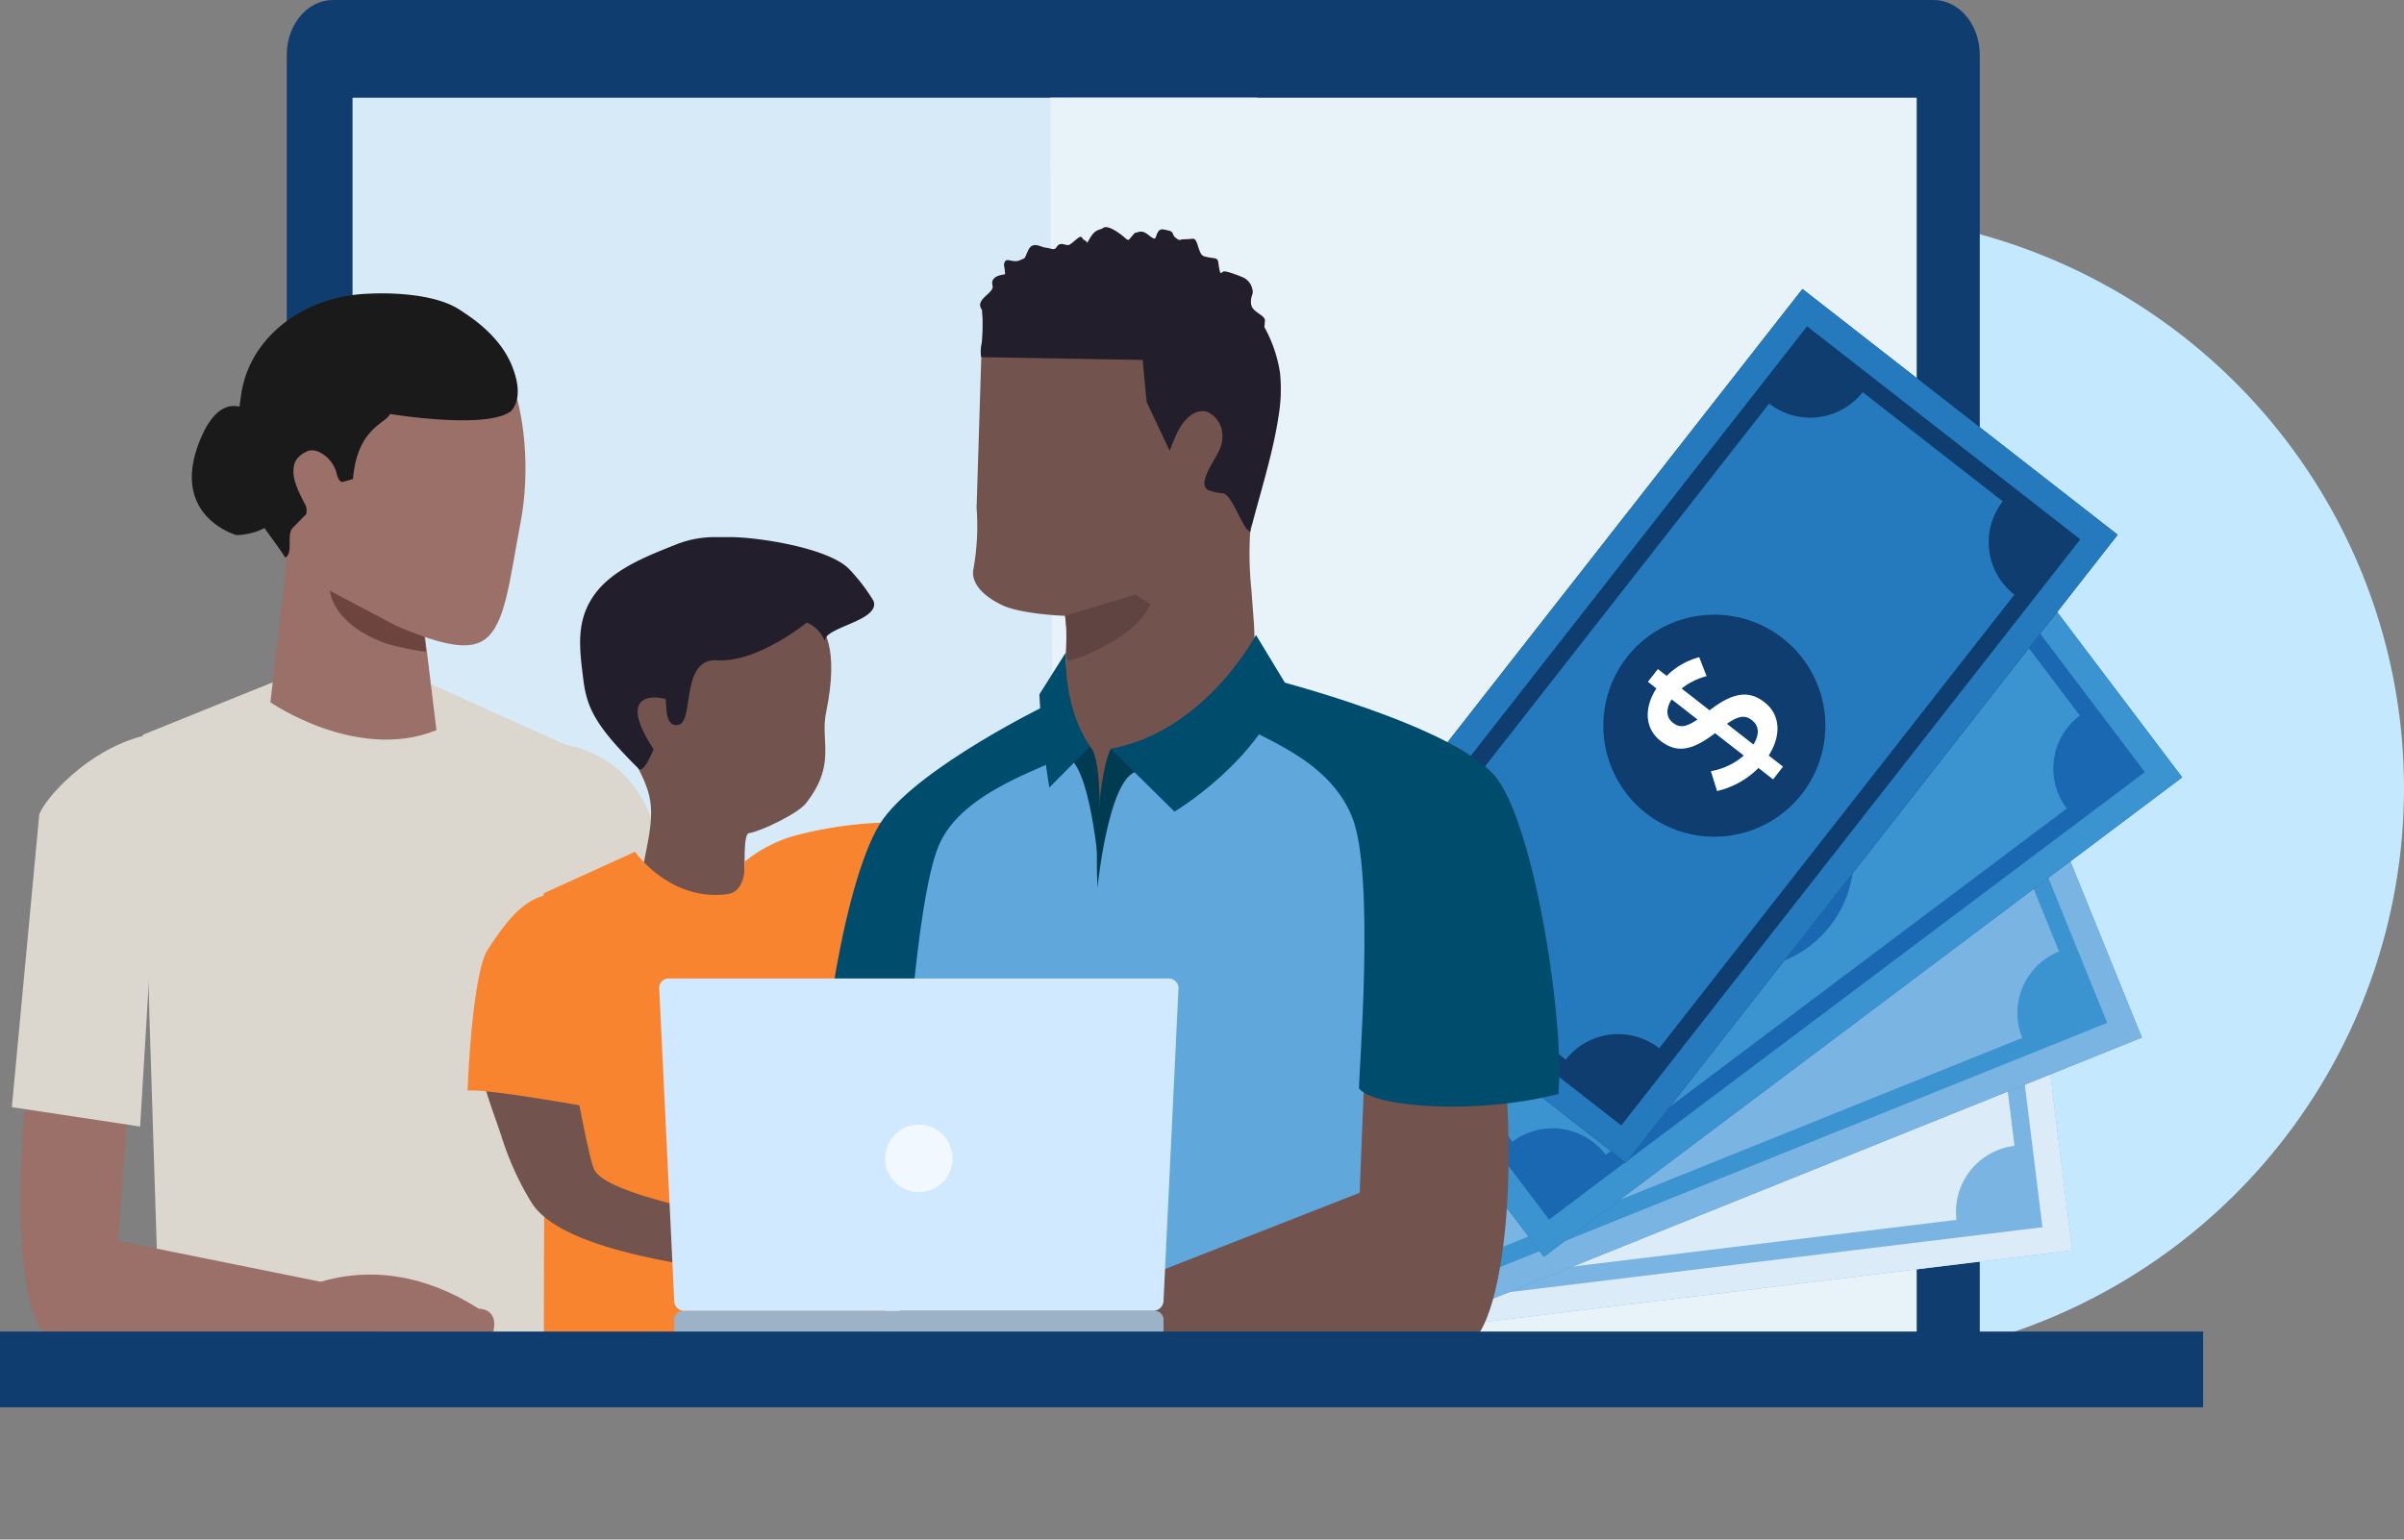
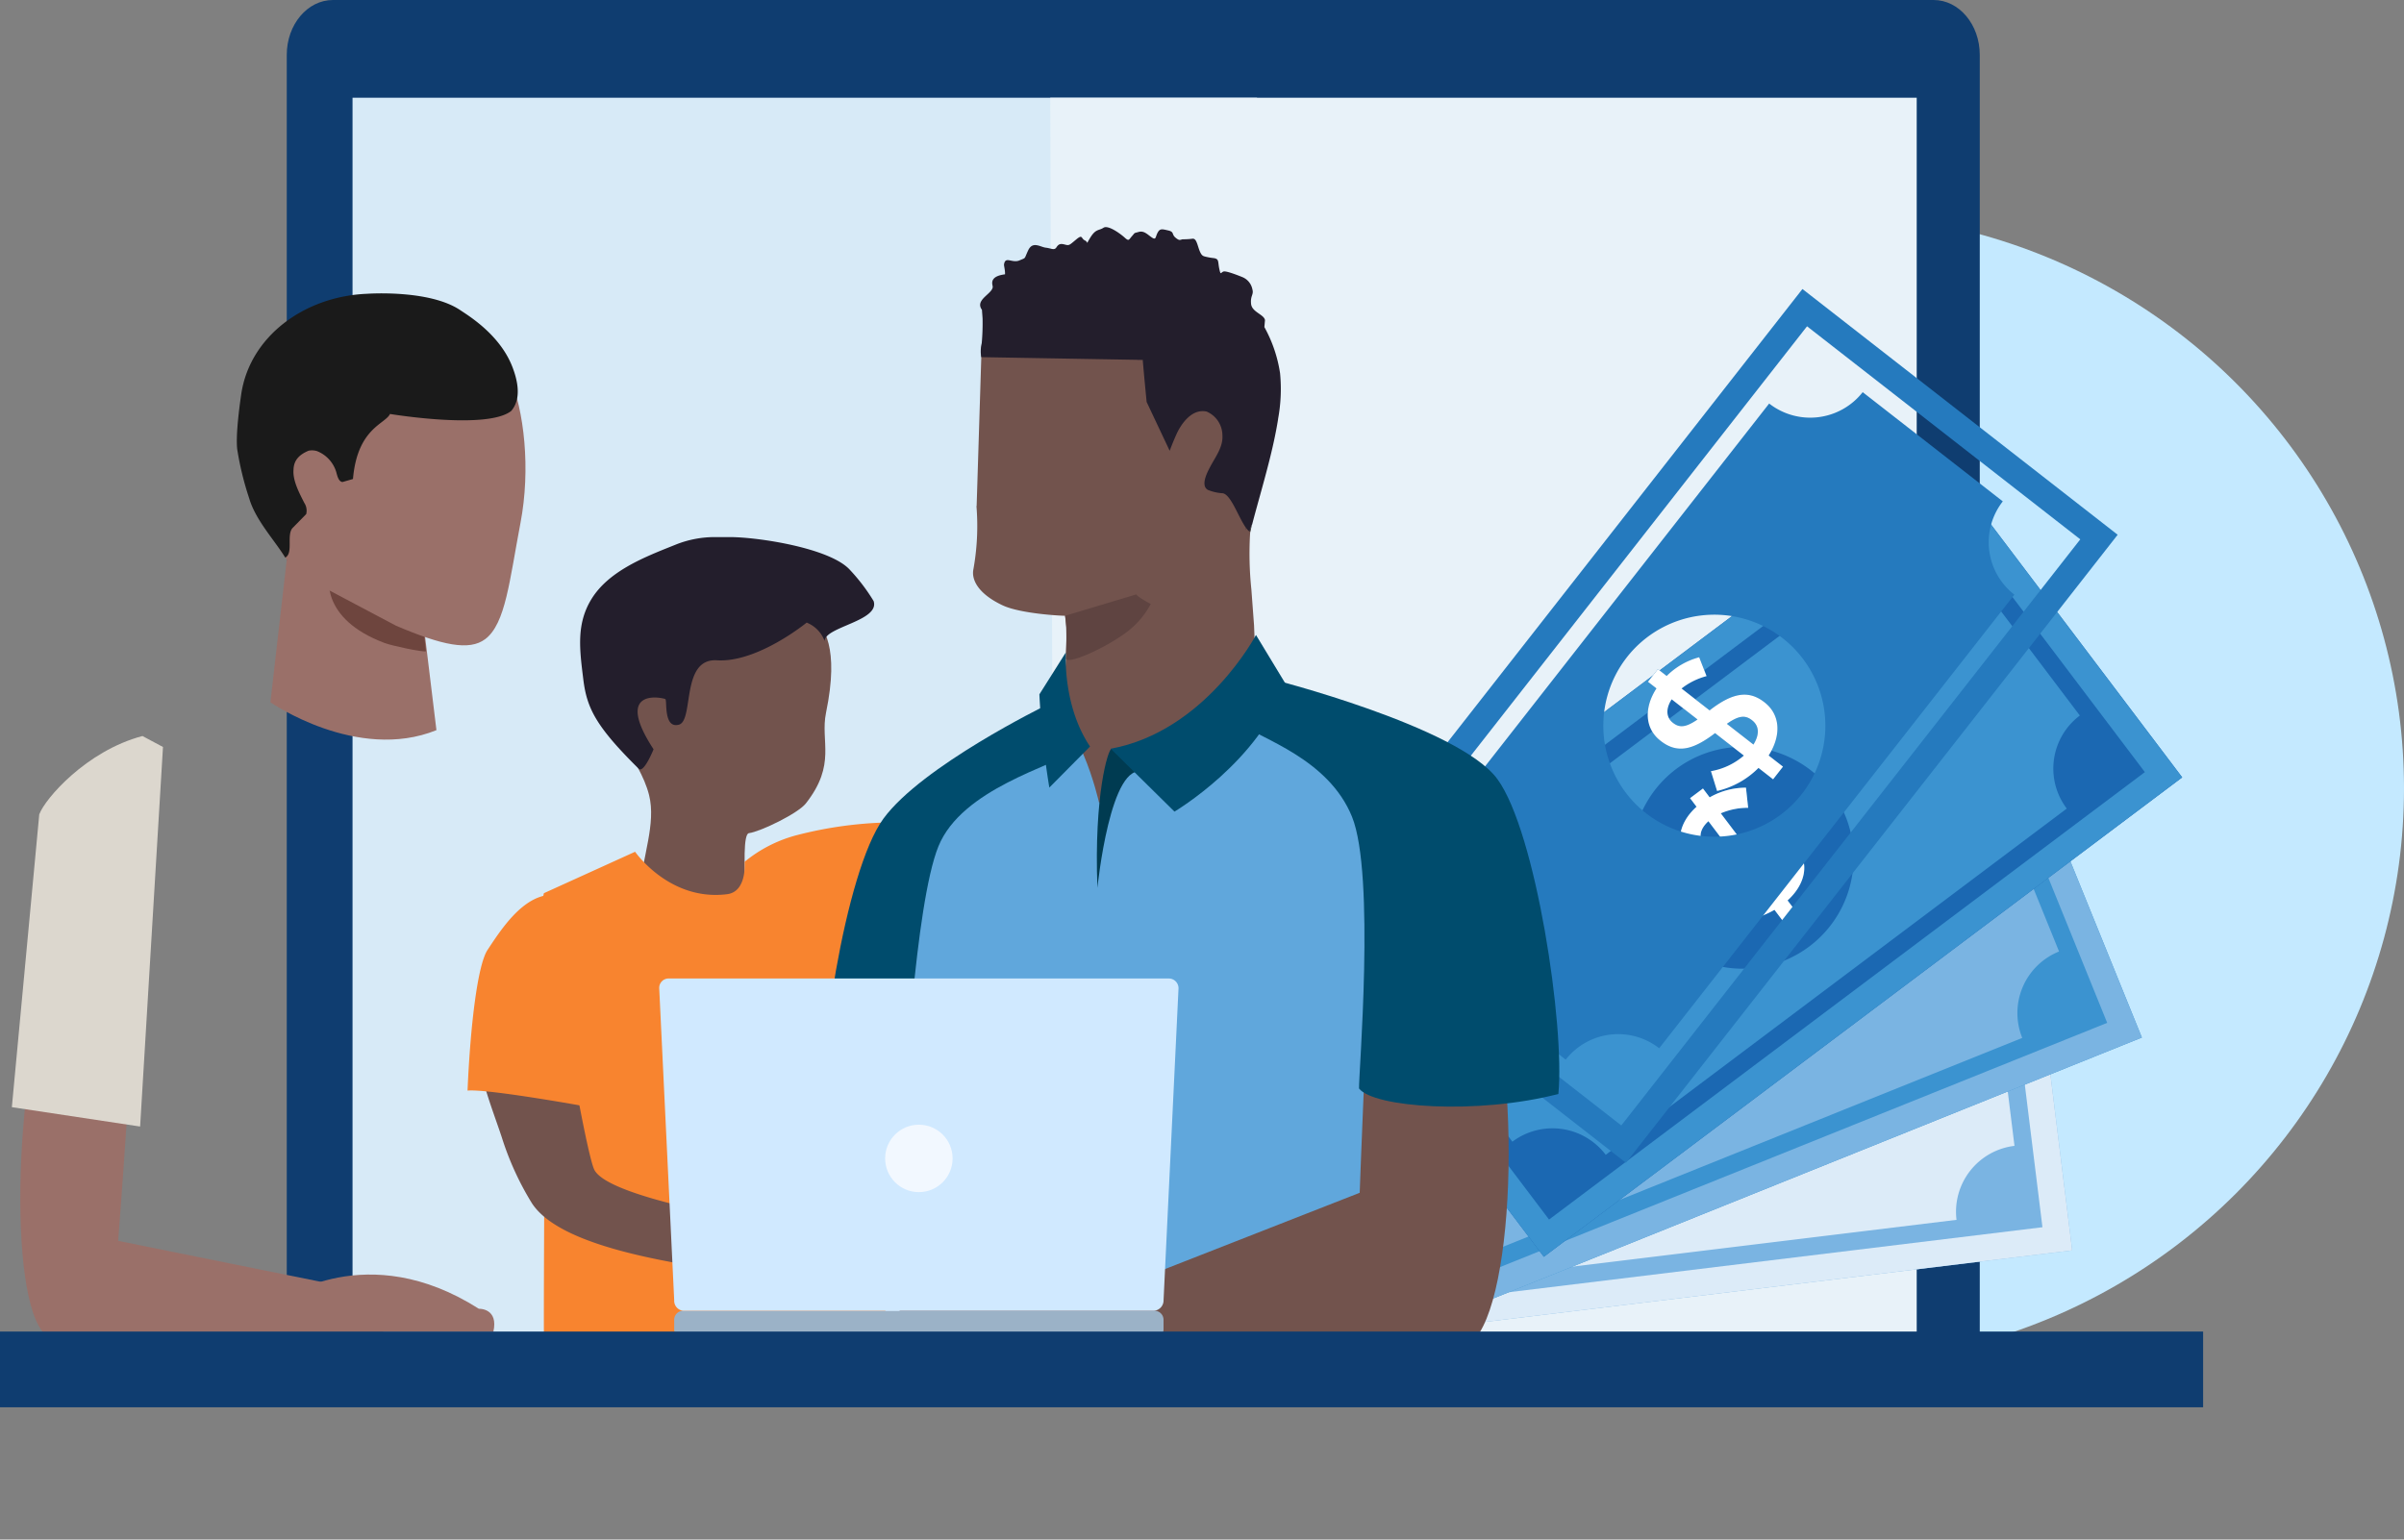
<svg xmlns="http://www.w3.org/2000/svg" width="432" height="276.744" viewBox="0 0 432 276.744">
  <rect x="0" y="0" width="432" height="276.744" fill="#808080" stroke="none" />
  <g id="college-savings" transform="translate(-331 -3274.82)">
    <ellipse id="Ellipse_1678" data-name="Ellipse 1678" cx="103.861" cy="103.315" rx="103.861" ry="103.315" transform="translate(555.278 3313.204)" fill="#c4e9ff" />
    <g id="Group_20409" data-name="Group 20409" transform="translate(331 3274.82)">
      <g id="Group_20409-2" data-name="Group 20409" transform="translate(51.531)">
        <g id="Group_20406" data-name="Group 20406" transform="translate(0 0)">
          <g id="Group_11002" data-name="Group 11002" transform="translate(0 0)">
            <g id="Group_8042" data-name="Group 8042" transform="translate(0)">
              <g id="Group_7522" data-name="Group 7522">
                <g id="Group_7494" data-name="Group 7494">
                  <g id="Group_7384" data-name="Group 7384">
                    <path id="Path_3881" data-name="Path 3881" d="M324.852,276.811H20.56V43.652c0-5.446,3.717-9.862,8.3-9.862H316.494c4.585,0,8.3,4.415,8.3,9.862h0V276.844Z" transform="translate(-20.56 -33.79)" fill="#0f3d70" />
                    <path id="Path_3882" data-name="Path 3882" d="M183.7,266.607H25.51V41.15H188.043" transform="translate(-13.691 -23.577)" fill="#d7eaf7" />
                    <path id="Path_3883" data-name="Path 3883" d="M73.64,41.15H229.347V266.607H74.419" transform="translate(63.556 -23.577)" fill="#e8f2f9" />
                  </g>
                </g>
              </g>
            </g>
          </g>
        </g>
      </g>
      <g id="Group_20410" data-name="Group 20410" transform="translate(172.688 112.804) rotate(-22)">
        <g id="Group_8808" data-name="Group 8808" transform="translate(4.357 72.024)">
          <g id="Group_8804" data-name="Group 8804">
            <path id="Path_4714" data-name="Path 4714" d="M18.582.026.1,69.273l138.748,37.316L157.33,37.345Z" fill="#7ab4e2" />
          </g>
          <g id="Group_8805" data-name="Group 8805">
            <path id="Path_4715" data-name="Path 4715" d="M8.538,53.891,108.747,80.839a11.929,11.929,0,0,1,14.642-8.429l8.216-30.777a11.982,11.982,0,0,1-8.483-14.649L22.914.032A11.931,11.931,0,0,1,8.272,8.464L.055,39.238A11.987,11.987,0,0,1,8.538,53.891ZM70.964,21.2a19.908,19.908,0,1,1-24.4,14.051A19.977,19.977,0,0,1,70.964,21.2Z" transform="translate(12.883 12.872)" fill="#dcebf8" />
            <path id="Path_4716" data-name="Path 4716" d="M18.582.026.1,69.273l138.748,37.316L157.33,37.345Zm116.871,100.7L5.953,65.9,21.974,5.888l129.5,34.83Z" fill="#dcebf8" />
            <path id="Path_4717" data-name="Path 4717" d="M2.872,16.669l-2.845,2.4a15.378,15.378,0,0,0,6.742,5.219L5.912,27.5l2.8.755.837-3.146c4.189.712,7.581-.888,8.514-4.386l.016-.064c.917-3.434-.657-5.923-5.221-8.457L14.5,6.035A12.282,12.282,0,0,1,18.318,9.3l2.608-2.534A13.1,13.1,0,0,0,15.531,2.7L16.045.773l-2.8-.755-.5,1.863C8.634,1.154,5.277,2.763,4.36,6.2l-.019.064c-.968,3.627.756,5.948,5.127,8.431l-1.69,6.323A12.274,12.274,0,0,1,2.872,16.669Zm8.975-.684c2.279,1.405,2.752,2.461,2.375,3.875l-.016.061c-.412,1.542-1.8,2.233-3.922,1.906ZM8.206,7.024l.009-.032C8.592,5.578,9.9,4.8,12.012,5.159l-1.517,5.679C8.225,9.4,7.844,8.371,8.206,7.024Z" transform="translate(68.106 39.273)" fill="#dcebf8" />
          </g>
          <g id="Group_8807" data-name="Group 8807" transform="translate(68.106 39.273)">
            <g id="Group_8806" data-name="Group 8806">
              <path id="Path_4718" data-name="Path 4718" d="M18.318,9.3A12.319,12.319,0,0,0,14.5,6.035L12.856,12.2c4.564,2.534,6.138,5.023,5.221,8.457l-.016.064c-.933,3.5-4.325,5.1-8.514,4.386L8.71,28.251l-2.8-.755.856-3.21A15.378,15.378,0,0,1,.027,19.067l2.845-2.4a12.274,12.274,0,0,0,4.907,4.347l1.69-6.323c-4.371-2.483-6.1-4.8-5.127-8.431L4.36,6.2c.917-3.438,4.274-5.043,8.389-4.316l.5-1.863,2.8.755L15.531,2.7a13.1,13.1,0,0,1,5.395,4.065Zm-7.824,1.545,1.517-5.682c-2.11-.362-3.42.422-3.8,1.833l-.009.032C7.844,8.371,8.225,9.4,10.494,10.841Zm1.349,5.144-1.559,5.842c2.12.327,3.51-.364,3.922-1.9l.016-.064C14.6,18.446,14.126,17.39,11.844,15.985Z" fill="#fff" />
            </g>
          </g>
        </g>
        <g id="Group_8813" data-name="Group 8813" transform="translate(25.424 75.968)">
          <g id="Group_8809" data-name="Group 8809">
            <path id="Path_4719" data-name="Path 4719" d="M0,0,.1,71.662l143.626.2L143.626.2Z" fill="#3b93d0" />
          </g>
          <g id="Group_8810" data-name="Group 8810">
            <path id="Path_4720" data-name="Path 4720" d="M12.047,55.754l103.73.145a11.915,11.915,0,0,1,11.952-11.927l-.045-31.85A12,12,0,0,1,115.7.162L11.969.017A11.917,11.917,0,0,1,.017,11.944l.045,31.85A12,12,0,0,1,12.047,55.754Zm51.8-47.7A19.906,19.906,0,1,1,43.925,27.93,19.994,19.994,0,0,1,63.845,8.052Z" transform="translate(7.99 7.974)" fill="#7ab4e2" />
            <path id="Path_4721" data-name="Path 4721" d="M0,0,.1,71.662l143.626.2L143.626.2ZM138.934,67.077,4.883,66.889,4.8,4.783l134.05.188Z" fill="#7ab4e2" />
            <path id="Path_4722" data-name="Path 4722" d="M2.156,18.771.031,21.826a15.4,15.4,0,0,0,7.862,3.3l0,3.321,2.894,0,0-3.254c4.23-.395,7.089-2.814,7.084-6.436v-.067c-.005-3.552-2.173-5.549-7.234-6.819L10.627,5.5a12.328,12.328,0,0,1,4.529,2.167L17.018,4.54a13.071,13.071,0,0,0-6.264-2.531l0-1.994-2.894,0,0,1.927C3.7,2.3.871,4.72.876,8.271v.067c.005,3.754,2.272,5.552,7.134,6.822L8.019,21.7A12.272,12.272,0,0,1,2.156,18.771ZM10.642,15.8c2.565.767,3.3,1.665,3.3,3.127v.064c0,1.6-1.162,2.624-3.292,2.855ZM4.8,8.078V8.046C4.8,6.584,5.867,5.49,8,5.294L8,11.173C5.44,10.371,4.806,9.473,4.8,8.078Z" transform="translate(62.923 21.7)" fill="#7ab4e2" />
          </g>
          <g id="Group_8812" data-name="Group 8812" transform="translate(62.923 21.7)">
            <g id="Group_8811" data-name="Group 8811">
              <path id="Path_4723" data-name="Path 4723" d="M15.156,7.663A12.351,12.351,0,0,0,10.627,5.5l.009,6.379c5.061,1.27,7.229,3.264,7.234,6.819v.067c.005,3.622-2.857,6.042-7.084,6.436l0,3.254-2.894,0,0-3.321a15.4,15.4,0,0,1-7.862-3.3l2.125-3.055A12.215,12.215,0,0,0,8.019,21.7L8.01,15.16C3.148,13.891.881,12.092.876,8.339V8.271C.871,4.72,3.7,2.3,7.86,1.938l0-1.927,2.894,0,0,1.994A13.071,13.071,0,0,1,17.018,4.54ZM8,11.173,8,5.294C5.867,5.49,4.8,6.584,4.8,8.046v.032C4.806,9.473,5.44,10.371,8,11.173ZM10.642,15.8l.008,6.046c2.129-.231,3.294-1.258,3.292-2.852v-.067C13.94,17.461,13.206,16.562,10.642,15.8Z" fill="#fff" />
            </g>
          </g>
        </g>
        <g id="Group_8818" data-name="Group 8818" transform="translate(36.008 37.691)">
          <g id="Group_8814" data-name="Group 8814">
            <path id="Path_4724" data-name="Path 4724" d="M.052,37.121l18.679,69.3L157.378,69.491,138.7.195Z" fill="#1b68b2" />
          </g>
          <g id="Group_8815" data-name="Group 8815">
            <path id="Path_4725" data-name="Path 4725" d="M23.027,80.719,123.161,54.049A11.91,11.91,0,0,1,131.6,39.423l-8.3-30.8A12,12,0,0,1,108.631.152L8.5,26.82A11.92,11.92,0,0,1,.058,41.449l8.3,30.8A12,12,0,0,1,23.027,80.719ZM60.639,21.186A19.937,19.937,0,1,1,46.572,45.562,20,20,0,0,1,60.639,21.186Z" transform="translate(12.886 12.872)" fill="#3b93d0" />
            <path id="Path_4726" data-name="Path 4726" d="M.052,37.121l18.679,69.3L157.378,69.491,138.7.195ZM151.509,66.1l-129.4,34.466L5.921,40.51l129.4-34.466Z" fill="#3b93d0" />
            <path id="Path_4727" data-name="Path 4727" d="M4.187,20.379l-1.261,3.5a15.408,15.408,0,0,0,8.442,1.16l.865,3.209,2.8-.743-.849-3.148c3.98-1.473,6.112-4.553,5.166-8.054l-.016-.064c-.926-3.437-3.536-4.81-8.748-4.731L8.919,5.344a12.36,12.36,0,0,1,4.934.924l.984-3.5a13.051,13.051,0,0,0-6.7-.831L7.617.011l-2.8.744.5,1.864C1.4,4.041-.7,7.114.23,10.551l.016.064C1.224,14.248,3.879,15.4,8.9,15.372L10.606,21.7A12.243,12.243,0,0,1,4.187,20.379ZM11.6,15.3c2.675.081,3.614.759,3.995,2.171l.02.064c.413,1.544-.442,2.838-2.439,3.612ZM3.97,9.35l-.01-.032C3.579,7.9,4.322,6.569,6.328,5.831l1.53,5.683C5.177,11.4,4.334,10.7,3.97,9.35Z" transform="translate(69.159 39.076)" fill="#3b93d0" />
          </g>
          <g id="Group_8817" data-name="Group 8817" transform="translate(69.159 39.076)">
            <g id="Group_8816" data-name="Group 8816">
              <path id="Path_4728" data-name="Path 4728" d="M13.85,6.268a12.335,12.335,0,0,0-4.931-.924l1.663,6.171c5.212-.083,7.822,1.291,8.748,4.728l.016.064c.946,3.5-1.188,6.581-5.166,8.054l.849,3.148-2.8.743-.865-3.209A15.38,15.38,0,0,1,2.927,23.88l1.261-3.5A12.279,12.279,0,0,0,10.606,21.7L8.9,15.368C3.879,15.4,1.224,14.248.246,10.615L.23,10.551C-.7,7.114,1.4,4.041,5.325,2.619L4.821.754l2.8-.744.52,1.929a13.051,13.051,0,0,1,6.7.831ZM7.859,11.514,6.328,5.828C4.322,6.569,3.579,7.9,3.96,9.318l.01.032C4.334,10.7,5.177,11.4,7.859,11.514ZM11.6,15.3l1.576,5.847c2-.773,2.852-2.068,2.439-3.612l-.02-.064C15.216,16.064,14.277,15.386,11.6,15.3Z" fill="#fff" />
            </g>
          </g>
        </g>
        <g id="Group_8823" data-name="Group 8823" transform="translate(38.67 0.048)">
          <g id="Group_8819" data-name="Group 8819">
-             <path id="Path_4729" data-name="Path 4729" d="M.1,71.743l35.977,62.179L160.3,62.353,124.326.175Z" fill="#0f3d70" />
-           </g>
+             </g>
          <g id="Group_8820" data-name="Group 8820">
            <path id="Path_4730" data-name="Path 4730" d="M32.431,100.182,122.15,48.494a11.935,11.935,0,0,1,4.357-16.328L110.517,4.532A11.988,11.988,0,0,1,94.168.132L4.449,51.82A11.934,11.934,0,0,1,.1,68.149l15.99,27.634A11.984,11.984,0,0,1,32.431,100.182Zm20.875-67.3A19.955,19.955,0,1,1,46.046,60.1,19.978,19.978,0,0,1,53.306,32.885Z" transform="translate(16.902 16.891)" fill="#257abe" />
            <path id="Path_4731" data-name="Path 4731" d="M.1,71.743l35.977,62.179L160.3,62.353,124.326.175ZM153.763,60.6,37.821,127.39,6.64,73.5l115.942-66.8Z" fill="#257abe" />
            <path id="Path_4732" data-name="Path 4732" d="M7.192,20.59,6.882,24.3a15.325,15.325,0,0,0,8.449-1.06L17,26.123,19.5,24.68l-1.635-2.823c3.458-2.453,4.715-5.985,2.9-9.126l-.032-.058c-1.786-3.083-4.658-3.736-9.668-2.311l-3.2-5.534a12.331,12.331,0,0,1,5-.381L12.908.808a13,13,0,0,0-6.68.928l-1-1.728L2.721,1.448,3.69,3.121C.274,5.51-.957,9.026.829,12.109l.032.058c1.886,3.26,4.744,3.687,9.581,2.359L13.728,20.2A12.2,12.2,0,0,1,7.192,20.59Zm5.84-6.824c2.6-.616,3.686-.2,4.42,1.065l.032.058c.8,1.384.312,2.857-1.414,4.122ZM4.123,9.98l-.016-.029C3.374,8.682,3.744,7.2,5.489,5.967l2.951,5.1C5.824,11.654,4.825,11.191,4.123,9.98Z" transform="translate(69.421 53.792)" fill="#257abe" />
          </g>
          <g id="Group_8822" data-name="Group 8822" transform="translate(69.421 53.792)">
            <g id="Group_8821" data-name="Group 8821">
              <path id="Path_4733" data-name="Path 4733" d="M12.862,4.447a12.32,12.32,0,0,0-5,.381l3.2,5.534c5.01-1.424,7.881-.772,9.668,2.311l.032.058c1.818,3.141.558,6.672-2.9,9.126L19.5,24.68,17,26.123l-1.667-2.881A15.325,15.325,0,0,1,6.882,24.3l.31-3.713a12.2,12.2,0,0,0,6.536-.386l-3.286-5.678c-4.837,1.328-7.7.9-9.581-2.359l-.032-.058C-.957,9.026.274,5.51,3.69,3.121L2.721,1.448,5.227.007l1,1.728a13,13,0,0,1,6.68-.928ZM8.44,11.067l-2.951-5.1C3.744,7.2,3.374,8.682,4.107,9.951l.016.029C4.825,11.191,5.824,11.654,8.44,11.067Zm4.592,2.7,3.035,5.245c1.729-1.262,2.218-2.737,1.417-4.122l-.032-.058C16.718,13.563,15.635,13.15,13.032,13.766Z" fill="#fff" />
            </g>
          </g>
        </g>
      </g>
      <g id="Group_20411" data-name="Group 20411" transform="translate(2.131 40.835)">
        <g id="Group_20400" data-name="Group 20400" transform="translate(0 11.902)">
          <g id="Group_20365" data-name="Group 20365" transform="translate(0 0)">
            <g id="Group_20356" data-name="Group 20356" transform="translate(23.502 0)">
-               <path id="Path_17242" data-name="Path 17242" d="M3807.383,9343.086l37.531-15.162c.012-.086.016-.173.027-.26a.838.838,0,0,0-.007-.137l38.438,17.336c14.908,2.9,16.54,17.555,16.54,17.555l2.1,23.107,1.526,26.8-20.572,2.719-1.788-17.967-1.2,54.722h-70.933l1.123-8.706-1.571-49.45" transform="translate(-3807.383 -9263.73)" fill="#dcd7ce" />
              <path id="Path_17243" data-name="Path 17243" d="M4043.091,9538.316c-.014-.054-.033-.13-.04-.156C4043.081,9538.139,4043.092,9538.2,4043.091,9538.316Z" transform="translate(-3965.005 -9404.329)" fill="#040505" opacity="0.1" />
              <g id="Group_20355" data-name="Group 20355" transform="translate(8.841)">
-                 <path id="Path_17244" data-name="Path 17244" d="M3849.186,9199.02s-8.058-13.447-13.638.234,6.537,17.063,6.537,17.063,7.677.027,8.155-6.054A34.514,34.514,0,0,0,3849.186,9199.02Z" transform="translate(-3834.079 -9172.868)" fill="#1a1a1a" />
                <path id="Path_17245" data-name="Path 17245" d="M3880.223,9261.559l-3.5,30.59s15.555,10.787,29.834,5.01l-4.2-34.6Z" transform="translate(-3862.603 -9218.646)" fill="#9a7069" />
                <path id="Path_17246" data-name="Path 17246" d="M3918.459,9297.31c1.217.455,6.726,1.663,7.414,1.478l-.922-8.142-16.434-5.454S3906.676,9292.9,3918.459,9297.31Z" transform="translate(-3883.795 -9234.453)" fill="#6e453e" />
                <path id="Path_17247" data-name="Path 17247" d="M3874.365,9186.3c-7.415-5.84-10.671-19.736-10.084-28.546,1.8-25.42,38.607-26.917,46.956-7.747,2.771,6.365,3.881,16.968,2.066,26.515-2,10.51-2.689,18.182-6.342,20.946-2.858,2.163-7.729,1.133-16.029-2.4Z" transform="translate(-3854.234 -9135.325)" fill="#9a7069" />
                <path id="Path_17248" data-name="Path 17248" d="M3868.466,9174.2c-1.065,1.3.21,4.488-1.274,5.277-2-3.229-5.346-6.755-6.477-10.641a54.532,54.532,0,0,1-2.157-8.848c-.289-2.548.408-7.758.737-9.975,1.559-10.249,11.271-17.5,22.608-17.957,0,0,11.16-.811,16.736,2.943,1.443.973,7.108,4.373,9.363,10.188,1.788,4.612.737,6.838-.211,7.937-4.365,3.433-21.776.536-21.776.536-.842,1.823-5.865,2.52-6.654,11.69l-1.881.542c-.565-.054-.841-.7-1.082-1.641a5.86,5.86,0,0,0-3.5-3.913,3.071,3.071,0,0,0-1.506-.076c-1.6.671-2.672,1.647-2.715,3.421-.169,1.968,1.072,4.244,1.93,5.953a2.525,2.525,0,0,1,.344,2.03Z" transform="translate(-3850.405 -9131.984)" fill="#1a1a1a" />
              </g>
            </g>
            <g id="Group_20357" data-name="Group 20357" transform="translate(1.517 115.259)">
              <path id="Path_17249" data-name="Path 17249" d="M3748.711,9484.156c3.808-2.369,11.441-1.866,12.571,6.322.614,4.453-2.693,47.5-2.693,47.5l46.362,9.373,1.68,9.48s-57.5-.77-59.8-1.272c-7.868-1.716-7.381-42.914-.907-63.029C3746.621,9490.361,3745.25,9486.311,3748.711,9484.156Z" transform="translate(-3740.998 -9482.922)" fill="#9a7069" />
            </g>
            <path id="Path_17258" data-name="Path 17258" d="M3736.418,9440.905l23.049,3.483,4.108-68.226-3.687-1.972c-10.134,2.674-17.536,11.342-18.517,14.023l-.024,0-4.929,52.686" transform="translate(-3736.418 -9294.622)" fill="#dcd7ce" />
          </g>
        </g>
        <g id="Group_20401" data-name="Group 20401" transform="translate(94.79 55.713)">
          <g id="Group_20381" data-name="Group 20381">
            <path id="Path_17280" data-name="Path 17280" d="M3000.822,565.922l2.266,10.792,17.841,1.208s-2.469-22.109-.479-22.383c2.121-.291,8.819-3.547,10.226-5.336,5.565-7.084,2.564-11.121,3.634-16.313,2.459-11.969-.484-15.234-2.208-17.51-2.084-2.754-1.53-3.874-5.275-6.519-2.4-1.7-8.414-3.875-11.443-3.875-3.449,0-9.723-.029-13.523,2.11-5.991,3.374-7.966,11.327-8.5,13.007-.766,2.4-.224,6.173.113,9.324.537,5.044,7.35,11.528,9.036,18.259,1.295,5.164-1.185,10.983-1.686,17.237" transform="translate(-2982.793 -502.32)" fill="#72534d" />
            <g id="Group_20380" data-name="Group 20380" transform="translate(7.332)">
              <path id="Path_17281" data-name="Path 17281" d="M3042.807,513.744c1.18,3.584-8.8,4.634-8.8,7.184a5.727,5.727,0,0,0-3.229-3.312s-8.8,7.227-16.12,6.779c-6.554-.4-4.077,10.853-6.859,11.578s-2.068-4.342-2.413-4.593-9.5-2.27-2.124,9.008c0,0-1.758,4.4-2.666,3.5-7.684-7.59-9.318-10.88-9.952-16.022-.659-5.356-1.318-9.967,1.468-14.491,3.02-4.9,9.161-7.388,14.316-9.448l.82-.328a18.864,18.864,0,0,1,7-1.352h2.709c5.1,0,18.038,1.973,21.584,5.886A33.67,33.67,0,0,1,3042.807,513.744Z" transform="translate(-2990.071 -502.25)" fill="#231e2c" />
            </g>
            <path id="Path_17287" data-name="Path 17287" d="M2993.966,558.939" transform="translate(-2982.812 -503.308)" fill="#15120e" />
            <path id="Path_17288" data-name="Path 17288" d="M3048.87,554.524c4.01,4.332,3.876,13.5,3.164,19.338.048.142-14.926,3.689-14.79,9.006.128,5.017,8.342,65.257,8.342,65.257s-8.85-1.507-12.159,0c-13.706,6.246-49.98,4.084-50,1.6-.124-20.465.591-69.687-.559-72.729-.778-2.059.34-9.18.559-9.765l16.379-7.444s6.168,8.941,16.538,7.627c3.632-.46,3.137-5.817,3.137-5.817a24.5,24.5,0,0,1,9.556-4.84A71.864,71.864,0,0,1,3048.87,554.524Z" transform="translate(-2982.6 -503.225)" fill="#f8842f" />
          </g>
        </g>
        <g id="Group_20402" data-name="Group 20402" transform="translate(145.487 0)">
          <g id="Group_20389" data-name="Group 20389">
            <g id="Group_20388" data-name="Group 20388" transform="translate(27.235)">
              <path id="Path_17295" data-name="Path 17295" d="M369.621,8585.1l-15.359,9.327-11.2,13.144c-2.645,1.287-8.32-12.9-8.323-17.645.036-2.261.13-8.166.337-10.458,0,0,.226-4.188.29-8.221l-.29-2.446c-.671.022-7.992-.365-11.195-1.86-4.454-2.094-5.629-4.634-5.282-6.445a43.972,43.972,0,0,0,.557-11.421.039.039,0,0,1,.034.013l.9-28.786,46.272.013,2.661,25.444a7.254,7.254,0,0,1-.1,1.214l-.6,7.147a62.131,62.131,0,0,0,.239,9.969l.477,6.425Z" transform="translate(-318.54 -8498.952)" fill="#72534d" />
              <path id="Path_17296" data-name="Path 17296" d="M451.47,8607.33c.11-.453.231-.929.359-1.42a9.14,9.14,0,0,0-.495,1.322c.045.031.091.073.136.1" transform="translate(-401.659 -8552.534)" fill="#2a2a2a" />
              <path id="Path_17297" data-name="Path 17297" d="M449.682,8607.8c-.036.114-.061.227-.1.34l.041-.409c.022.023.033.046.056.069" transform="translate(-400.564 -8553.674)" fill="#231e2c" />
              <path id="Path_17298" data-name="Path 17298" d="M398.218,8526.961c.012-.023.012-.033.023-.045-.375,0-.761.009-1.136.016.114.014.25.016.363.029.227,0,.489.008.75,0" transform="translate(-367.716 -8503.089)" fill="#231e2c" />
              <path id="Path_17299" data-name="Path 17299" d="M375.517,8497.693c-.417,2.629-1.041,5.405-1.743,8.131-.994,3.892-2.111,7.68-2.91,10.769a8.109,8.109,0,0,0-.5,1.332,2.63,2.63,0,0,1-.559-.577c-.022-.023-.034-.045-.056-.068-1.334-1.828-2.7-6-4.184-6.225a8.562,8.562,0,0,1-2.66-.6,1.165,1.165,0,0,1-.6-.874c-.187-1.082.667-2.646,1.042-3.355.949-1.78,2.305-3.531,2.157-5.6a4.679,4.679,0,0,0-2.84-4.261,3.338,3.338,0,0,0-1.614.053c-1.712.508-3.06,2.371-3.814,4.052q-.654,1.458-1.206,2.947l-4.143-8.779c-.37-3.9-.343-3.46-.7-7.544.012-.023.012-.034.023-.045-.375-.006-.761.01-1.136.015l-27.906-.478a6.16,6.16,0,0,1,.085-2.5,39.8,39.8,0,0,0,.151-4.475l-.112-1.535c-1.311-1.8,1.783-2.8,1.94-4.082a2.128,2.128,0,0,0-.051-.353c-.116-.593-.156-1.616,2.167-1.931a.241.241,0,0,1,.091-.01v-.057c.034-.693-.215-1.493-.177-1.72.218-1.564,1.434-.182,2.749-.718,1.3-.558.8-.156,1.6-1.838s2.168-.578,3.143-.46c1,.106,1.536.558,1.932-.071.385-.6.75-.7,1.508-.488.781.2.759.149,2-.887s.867-.214,1.589.139c.744.34.052.979,1.02-.564s1.507-1.167,2.333-1.712,3.039,1.071,3.812,1.776.732.377,1.322-.284.246-.474,1.2-.742c.981-.257,1.571.478,2.358,1s.615-.092,1.037-.87.805-.646,1.914-.39.579.7,1.3,1.293c.729.613.812.377,1.279.293a13.79,13.79,0,0,0,1.649-.086c.673-.15.855.5,1.234,1.7.4,1.188.672,1.352,1.033,1.461a11.026,11.026,0,0,0,1.688.311c.975.15.706.612.981,1.913s.274.628.776.49c.456-.131,2.32.581,3.4,1.019a2.986,2.986,0,0,1,1.772,2.188c.28.969-.393,1.13-.235,2.619s2.322,1.878,2.5,2.916l-.111,1.246a24.663,24.663,0,0,1,2.821,8.306,29.467,29.467,0,0,1-.358,8.206" transform="translate(-320.69 -8463.221)" fill="#231e2c" />
              <path id="Path_17300" data-name="Path 17300" d="M362.752,8643.529s.414,1.524.143,7.675c.166,1.172,6.609-1.6,10.7-4.566a15.281,15.281,0,0,0,4.554-5.227s-2.442-1.3-2.586-1.725Z" transform="translate(-346.213 -8573.675)" fill="#5f4441" />
            </g>
            <path id="Path_17301" data-name="Path 17301" d="M375.062,8805.848c-.471-9.83,12.581-100.92,10.576-103.78s-39.115-16.05-39.115-16.05c-7.648-.336-27.561,21.117-27.561,21.117s-4.049-17.945-10.262-15.383c-2.369.978-22.281,12.061-22.253,12.637.075,1.572-3.506,48.053-2.585,59.043.376,4.5,0,23.83-.853,42.191Z" transform="translate(-269.065 -8603.635)" fill="#60a7dc" />
            <path id="Path_17302" data-name="Path 17302" d="M286.006,8694.882s-22.215,10.854-29.147,20.338-12.138,44.372-10.957,56.6c6.316,1.395,12.028.569,14.629-2.836.1-2.254,1.989-38.391,6.217-48.789s20.7-14.446,24.563-17.206S286.006,8694.882,286.006,8694.882Z" transform="translate(-245.734 -8608.888)" fill="#004c6d" />
            <path id="Path_17303" data-name="Path 17303" d="M386.515,8719.486c-6.066-2.433-8.389,20.78-8.389,20.78-.642-16.769,1.931-24.946,2.526-24.992S386.515,8719.486,386.515,8719.486Z" transform="translate(-328.537 -8621.497)" fill="#003b51" />
-             <path id="Path_17304" data-name="Path 17304" d="M365.871,8713.747c.676.365,2.681,2.724,1.589,20.446,0,0-1.848-20.208-6.608-18.31C360.852,8715.884,365.2,8713.383,365.871,8713.747Z" transform="translate(-317.789 -8620.502)" fill="#003b51" />
            <path id="Path_17305" data-name="Path 17305" d="M355.176,8668.669l-4.757,7.538a148.217,148.217,0,0,0,1.788,16.758l7.313-7.381C354.525,8678.141,355.176,8668.669,355.176,8668.669Z" transform="translate(-311.259 -8592.229)" fill="#004c6d" />
            <path id="Path_17306" data-name="Path 17306" d="M384.683,8680.748l11.458,11.3s15.413-9.11,19.98-22.949l-5.332-8.8S401.683,8677.635,384.683,8680.748Z" transform="translate(-332.706 -8586.993)" fill="#004c6d" />
          </g>
          <g id="Group_20390" data-name="Group 20390" transform="translate(47.685 119.28)">
            <path id="Path_17307" data-name="Path 17307" d="M438.631,8786.056c-4.3-2.675-12.924-2.109-14.2,7.14-.694,5.031-2.188,45.76-2.188,45.76L375.1,8857.432l-1.9,10.708s64.944-.868,67.547-1.436c8.887-1.938,11.243-46.086,3.931-68.8C443.9,8795.453,442.541,8788.486,438.631,8786.056Z" transform="translate(-373.208 -8784.661)" fill="#72534d" />
          </g>
          <path id="Path_17308" data-name="Path 17308" d="M450.612,8681.822s33.979,8.58,40.912,18.063,12.138,44.372,10.957,56.6c-14.678,3.789-33.223,2.418-35.823-.986-.1-2.255,2.961-38.465-1.267-48.863s-16.221-13.945-20.083-16.705S450.612,8681.822,450.612,8681.822Z" transform="translate(-370.058 -8600.67)" fill="#004c6d" />
          <path id="Path_17310" data-name="Path 17310" d="M307.605,8974.953s-18.146-15.976-41.969,2.29c0,0-4.274-.207-3.082,5.957h43.063Z" transform="translate(-254.429 -8780.441)" fill="#72534d" />
        </g>
        <path id="Path_17318" data-name="Path 17318" d="M262.345,8973.028s15.324-11.218,35.442,1.606c0,0,3.61-.146,2.6,4.183H264.023Z" transform="translate(-213.873 -8780.211)" fill="#9a7069" />
        <g id="Group_20403" data-name="Group 20403" transform="matrix(0.799, -0.602, 0.602, 0.799, 76.552, 153.057)">
          <g id="Group_20397" data-name="Group 20397" transform="translate(0)">
            <g id="Group_20395" data-name="Group 20395" transform="translate(23.135 55.428)">
              <g id="Group_20394" data-name="Group 20394" transform="translate(0)">
                <path id="Path_17314" data-name="Path 17314" d="M5.177,1.547C3,3.479,2.176,3.964,0,5.894,1.083,7.3,1.125,8.074,2.124,9.856a40.352,40.352,0,0,1,2.5,5.279c.682,1.911,8.506,2.666,10.206,3.252,1.434.494,4.129.775,5.442-.081,1.02-.666-1.439-3.441-4.558-5.477A14.314,14.314,0,0,1,14.307,11.8c-.922-.969-5.559-5.593-4.373-6.761.269-.265,5.793,4.28,5.872,3.978a4.79,4.79,0,0,0-1.842-4.877A41.775,41.775,0,0,0,9.2.863,10.479,10.479,0,0,0,7.076,0c-.553.267-.666.447-1.9,1.547" fill="#72534d" />
              </g>
            </g>
            <g id="Group_20396" data-name="Group 20396" transform="translate(0 0)">
              <path id="Path_17315" data-name="Path 17315" d="M8.536,0C7.755,1.68,7.01,3.376,6.32,5.1c-1.471,3.672-2.4,7-3.492,10.228A52.824,52.824,0,0,0,.021,28.049C-.572,36.7,11.356,49.736,23.136,61.322c.062.172.612,1.533,1.479.749a30.612,30.612,0,0,0,5.6-6.643c-.4-.487-1.543-2.117-3.157-3.927-5.442-6.1-15.481-17.752-14.427-21.682C13.193,27.709,17.1,19.6,21.865,10.3Z" fill="#72534d" />
            </g>
          </g>
        </g>
        <g id="Group_20404" data-name="Group 20404" transform="translate(116.333 135.056)">
          <g id="Group_19915" data-name="Group 19915">
            <path id="Path_17090" data-name="Path 17090" d="M804.343,761.681a1.629,1.629,0,0,0-1.537-1.708H717.945a1.629,1.629,0,0,0-1.537,1.708v1.542a1.629,1.629,0,0,0,1.537,1.708h84.861a1.629,1.629,0,0,0,1.537-1.708Z" transform="translate(-713.718 -700.245)" fill="#9bb2c7" />
            <path id="Path_17091" data-name="Path 17091" d="M799.724,539.736a1.748,1.748,0,0,0-1.709-1.777H708.038a1.684,1.684,0,0,0-1.63,1.777l2.69,56.039a1.811,1.811,0,0,0,1.63,1.912h84.6a1.873,1.873,0,0,0,1.709-1.912Z" transform="translate(-706.408 -537.959)" fill="#d0e9ff" />
          </g>
          <circle id="Ellipse_1638" data-name="Ellipse 1638" cx="6.061" cy="6.061" r="6.061" transform="translate(40.597 26.281)" fill="#f2f8ff" />
        </g>
        <path id="Path_17317" data-name="Path 17317" d="M26.74,1.929c8.561,7.113,7.074,19.29,1.842,24.995a82.886,82.886,0,0,0-8.8,11.585S3.565,31.2,0,30.667C3.387,19.213,7.246,9.179,9.6,7.006,14.132,2.827,20.684-3.1,26.74,1.929Z" transform="translate(74.467 125.451) rotate(-14)" fill="#f8842f" />
      </g>
      <rect id="Rectangle_13109" data-name="Rectangle 13109" width="395.902" height="13.613" transform="translate(0 239.355)" fill="#0f3d70" />
    </g>
  </g>
</svg>